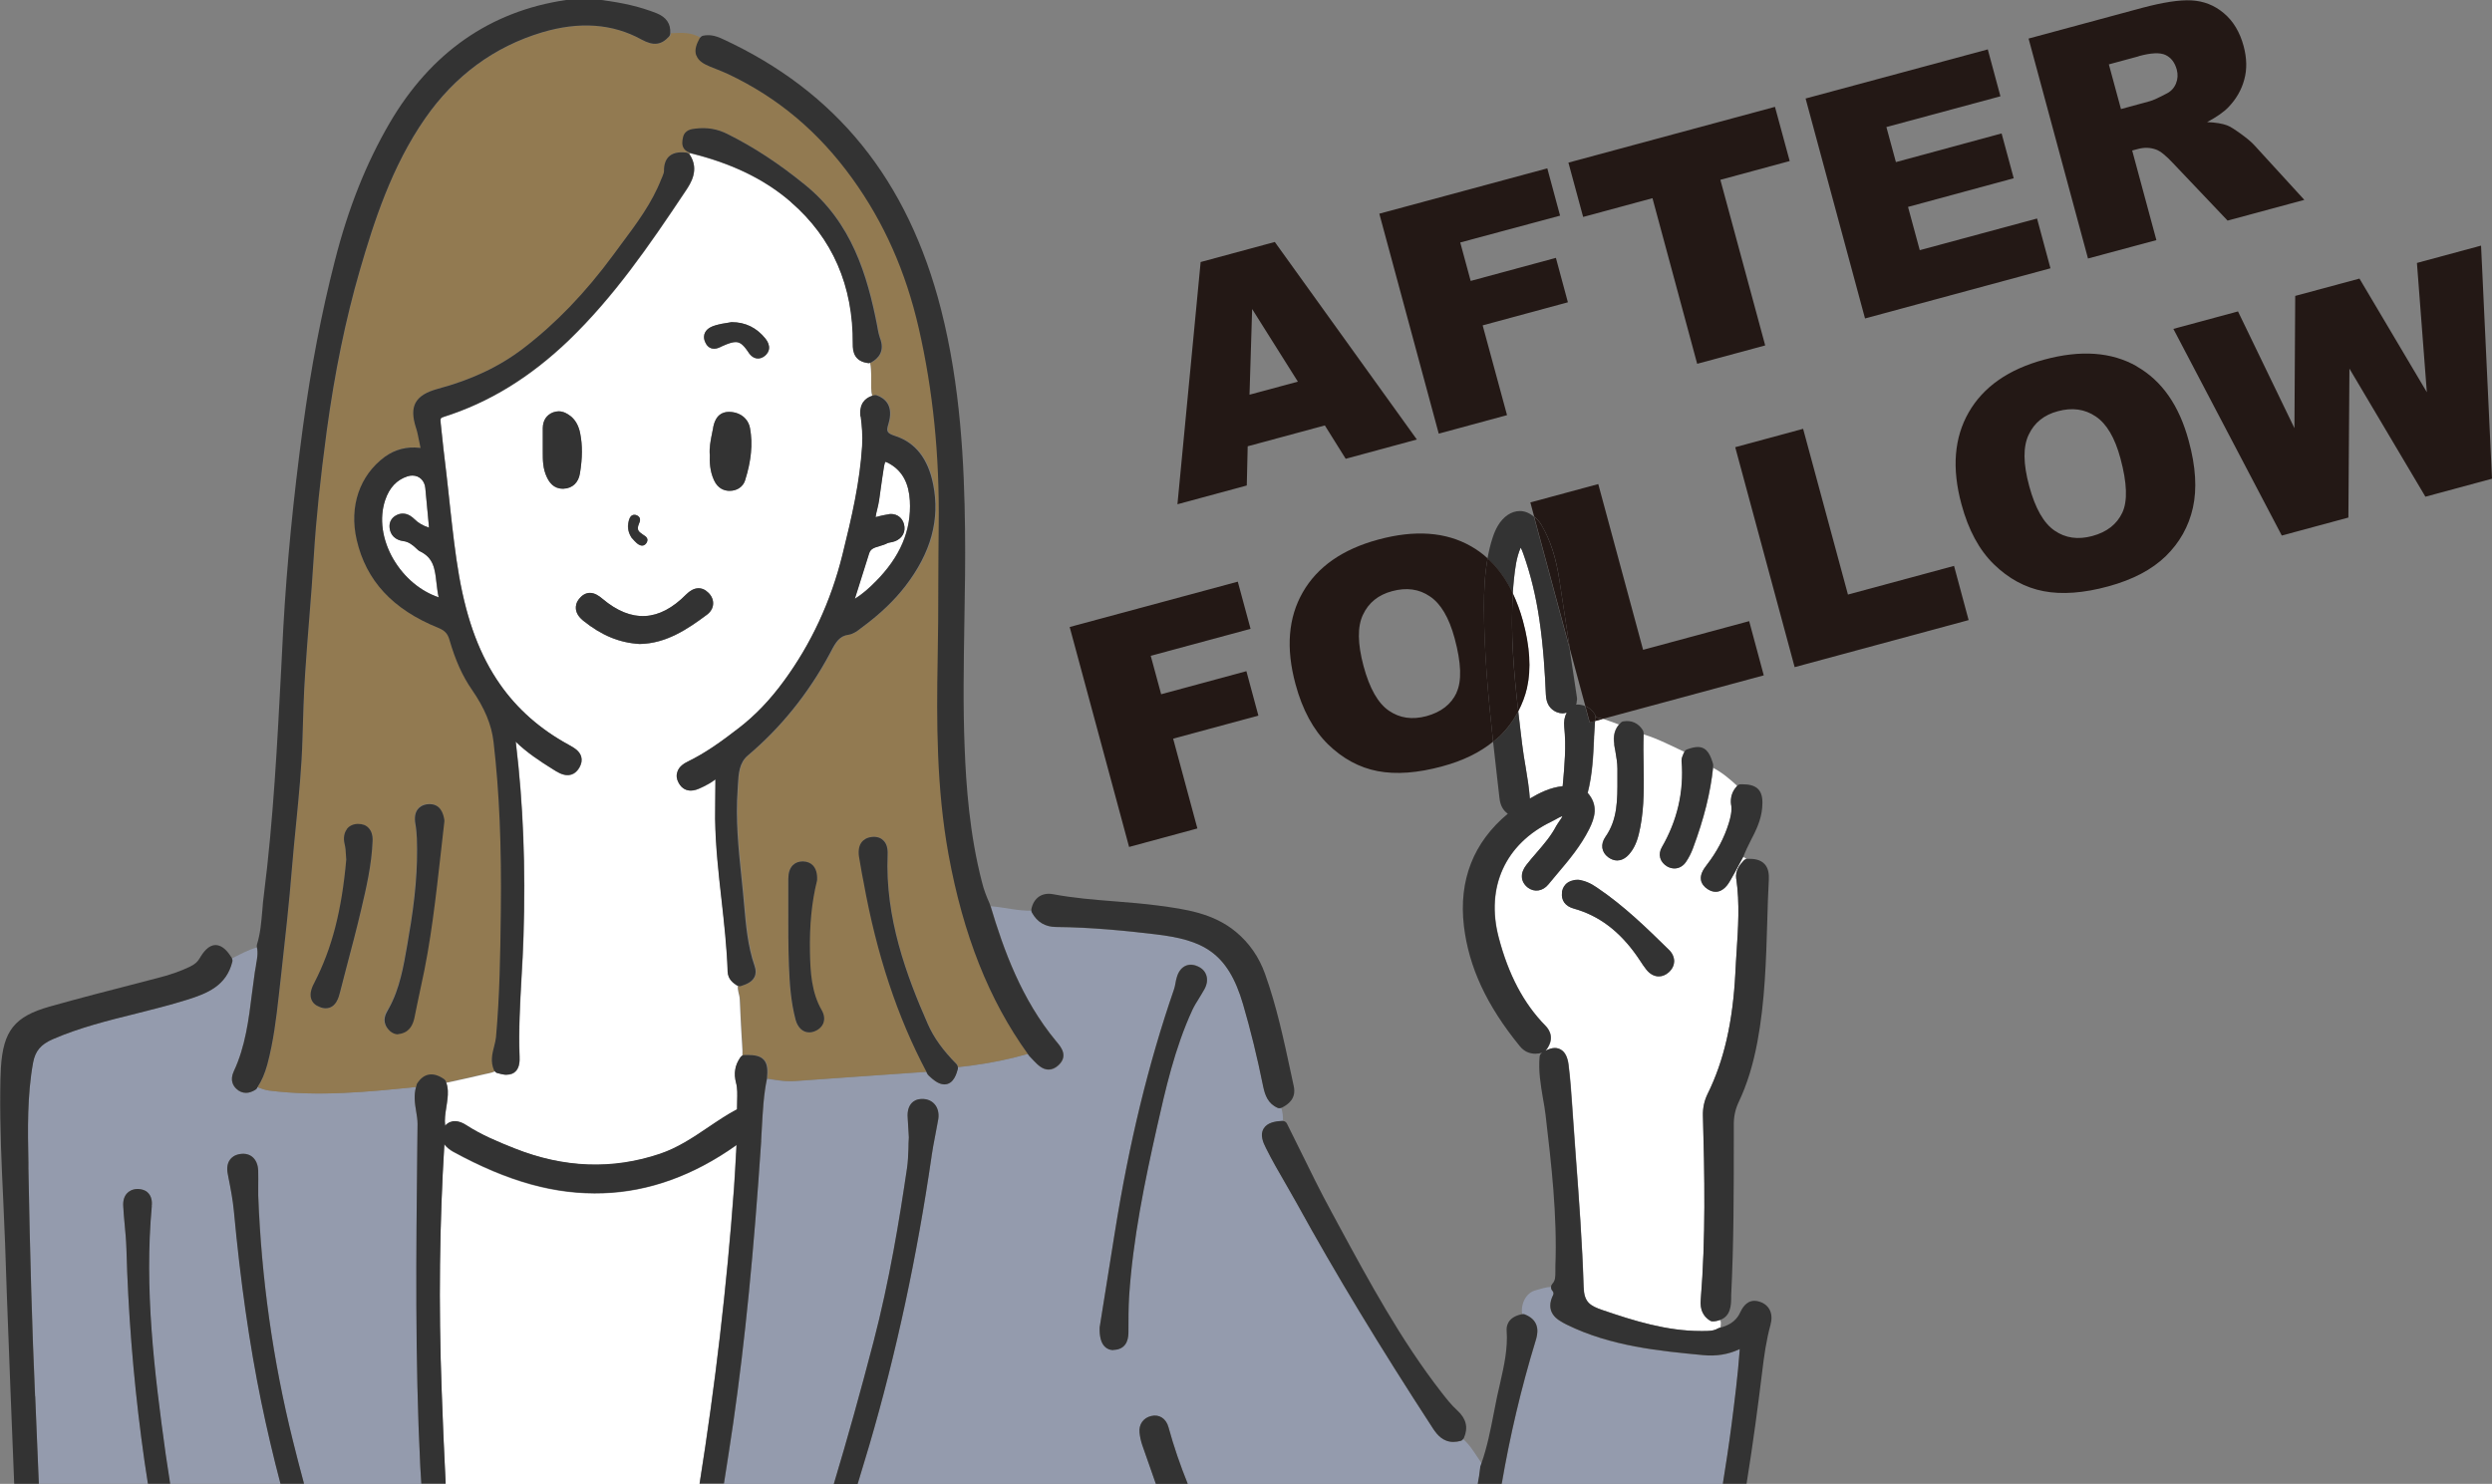
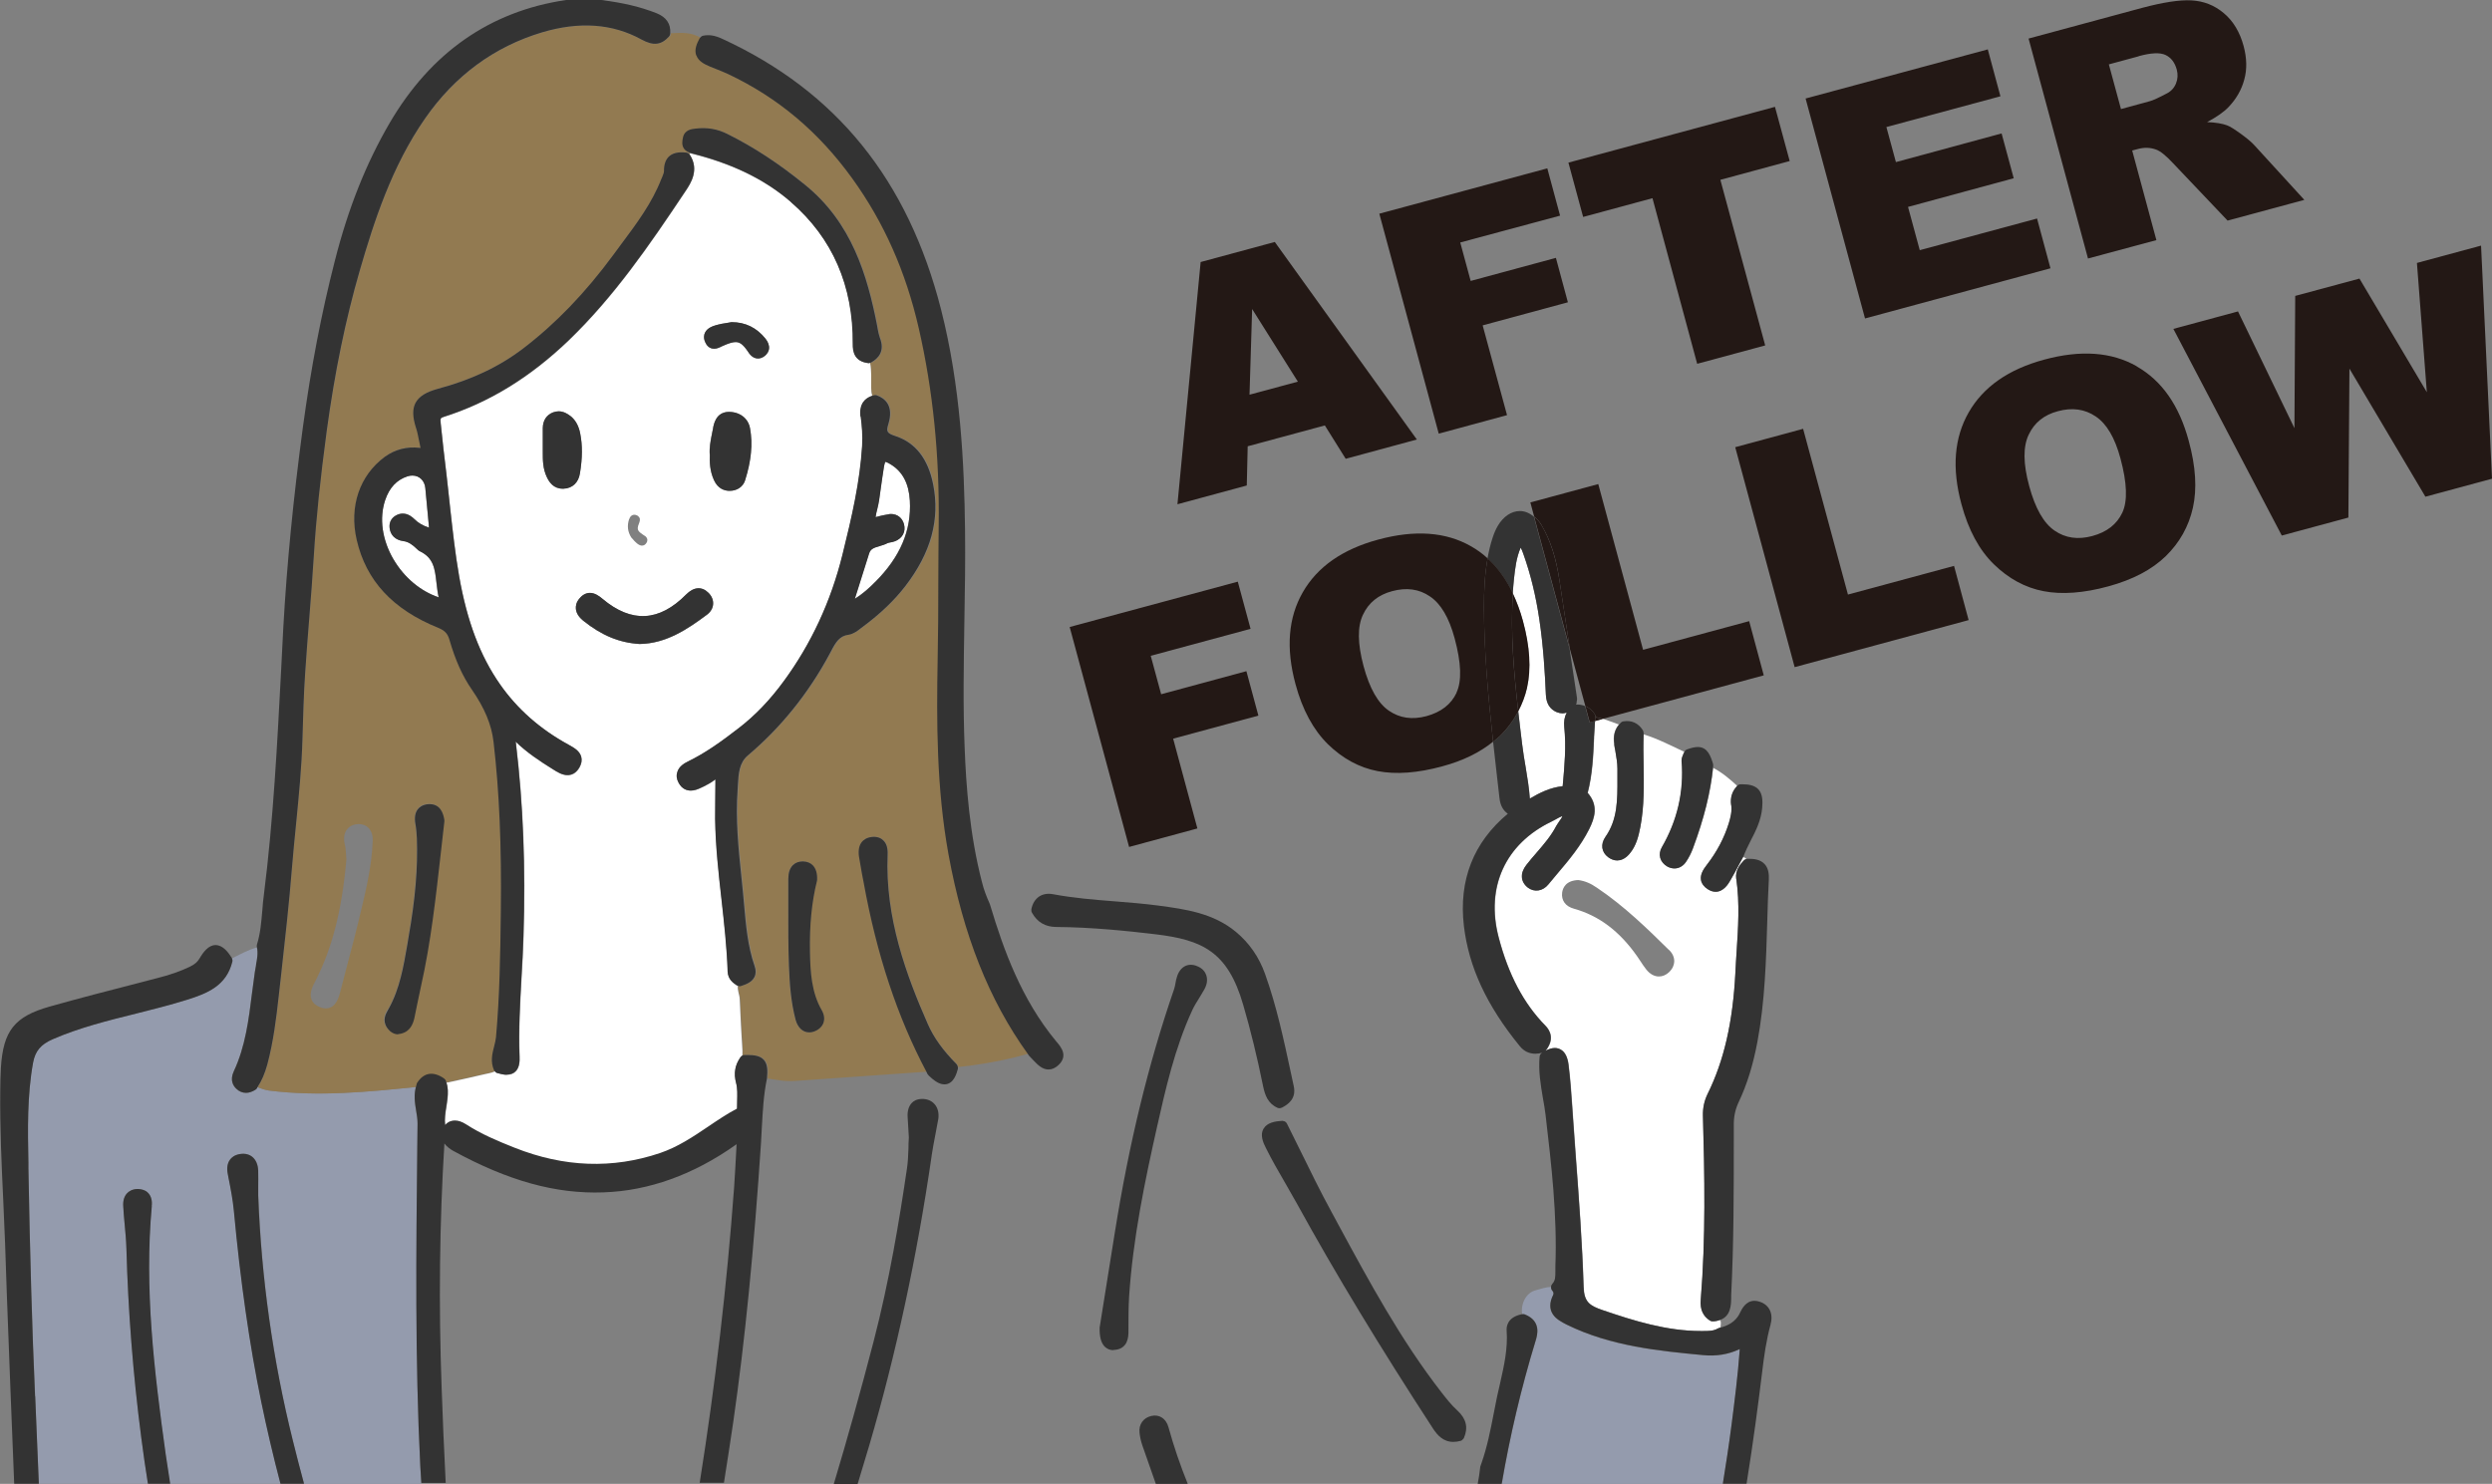
<svg xmlns="http://www.w3.org/2000/svg" id="_レイヤー_2" data-name="レイヤー_2" viewBox="0 0 191.22 113.88">
  <rect x="0" y="0" width="191.22" height="113.88" fill="#808080" stroke="none" />
  <g id="_レイヤー_1-2" data-name="レイヤー_1">
    <g>
      <path d="M121.02,53.52c.02.14,0,.26-.02.36v.09s-.03.07-.05.11c.25-.01.48.03.7.12l-1.19-4.4.56,3.72Z" style="fill: none;" />
      <path d="M109.72,45.76c-.84-.56-1.81-.69-2.9-.4-1.05.28-1.79.88-2.23,1.8-.44.92-.42,2.23.04,3.95.46,1.7,1.11,2.84,1.94,3.42.83.57,1.8.71,2.89.42,1.12-.3,1.89-.9,2.31-1.8.42-.89.37-2.29-.14-4.17-.43-1.59-1.06-2.66-1.9-3.22Z" style="fill: none;" />
      <path d="M164.94,7.77c.24-.06.68-.27,1.32-.6.33-.16.56-.41.7-.76.14-.34.16-.7.06-1.07-.15-.55-.43-.92-.86-1.12-.42-.2-1.11-.17-2.06.09l-2.29.62.93,3.43,2.2-.6Z" style="fill: none;" />
      <path d="M160.81,31.95c-.84-.56-1.81-.69-2.91-.4-1.05.28-1.79.88-2.23,1.8-.44.92-.42,2.24.04,3.95.46,1.7,1.11,2.84,1.94,3.41.83.57,1.8.71,2.89.42,1.12-.3,1.89-.9,2.31-1.79.42-.89.37-2.29-.14-4.17-.43-1.59-1.06-2.66-1.9-3.22Z" style="fill: none;" />
      <polygon points="96.09 23.73 95.88 30.3 99.59 29.29 96.09 23.73" style="fill: none;" />
      <path d="M66.82,29.75c0,.22.02.43.09.62-.08-.19-.09-.4-.09-.62Z" style="fill: none;" />
-       <path d="M81.11,80c.31.37.88,1.05.14,1.76-.24.23-.5.35-.77.35-.48,0-.83-.37-1.12-.66l-.38-.4s-.07-.1-.11-.16c-.38.1-.75.2-1.13.3-1.39.34-2.82.57-4.25.72,0,.05.01.09,0,.14-.09.32-.31,1.18-1.03,1.18-.36,0-.73-.21-1.24-.71-.03-.03-.06-.06-.08-.1-.02-.05-.05-.1-.07-.15-3.38.23-6.75.46-10.13.71-.21.01-.42.01-.62,0h-.03c-.48-.03-.96-.12-1.43-.18-.26,1.24-.32,2.5-.39,3.72-.02.36-.04.71-.06,1.07-.56,8.48-1.24,15.34-2.14,21.61-.22,1.56-.47,3.12-.72,4.7h8.43c1.04-3.46,2.05-7.08,3.05-10.92,1.22-4.68,1.98-9.37,2.57-13.33.07-.48.09-.98.11-1.51,0-.27.01-.54.03-.84l-.09-1.51c-.03-.49.07-.87.31-1.13.13-.14.38-.31.79-.31h.1c.37.03.68.18.89.44.23.29.32.68.26,1.1-.08.47-.17.93-.26,1.39-.09.47-.19.95-.25,1.42-1.12,7.71-2.72,15.18-4.78,22.2-.29.99-.59,1.99-.9,2.99h22.89l-.07-.2c-.32-.93-.65-1.85-.97-2.77-.11-.33-.18-.65-.21-.96-.07-.63.28-1.14.9-1.28.61-.15,1.15.2,1.32.86.4,1.49.9,2.93,1.48,4.35h22.25c.08-.42.15-.84.19-1.26,0-.04.01-.07.02-.1.03-.08.05-.15.08-.23-.45-.63-.82-1.33-1.41-1.85-.05.06-.11.12-.19.14-.19.05-.38.08-.56.08-.79,0-1.24-.54-1.55-1.01-4.07-6.25-7.5-11.91-10.47-17.31-.28-.51-.57-1.01-.86-1.51-.51-.88-1.04-1.79-1.5-2.72-.23-.45-.45-1.02-.19-1.48.27-.47.9-.57,1.42-.6.03,0,.04.01.06.01.02-.35-.02-.68-.12-1.02-.04.01-.08.03-.12.03-.05,0-.11,0-.16-.03-.74-.33-.97-.97-1.1-1.62-.47-2.31-.98-4.38-1.54-6.3-1.18-4.06-3.12-4.98-6.74-5.4-2.09-.25-4.85-.53-7.62-.56-.82,0-1.43-.37-1.83-1.09-.03-.05-.05-.11-.05-.17-1.06.03-2.08-.26-3.13-.34,1,3.38,2.37,7.18,5.03,10.37l.06.07ZM85.54,94.6c1.1-6.9,2.58-13.01,4.54-18.67.06-.16.09-.33.12-.5.03-.15.06-.3.1-.44.23-.82.87-1.17,1.59-.85.42.19.6.47.67.68.11.32.07.69-.13,1.06-.13.24-.28.48-.42.71-.19.3-.37.59-.51.89-1.36,2.95-2.08,6.17-2.72,9-.93,4.15-1.85,8.57-2.14,13.02-.05.84-.05,1.71-.05,2.56v.1c0,.37,0,1.33-1.06,1.42-.01,0-.09,0-.1,0-.25,0-.49-.1-.67-.28-.28-.29-.4-.78-.38-1.46l1.16-7.26Z" style="fill: #949bad;" />
      <path d="M117.02,100.88c1.29.5.94,1.62.83,1.99-1.12,3.66-1.99,7.35-2.61,11.01h16.96c.24-1.48.47-2.99.67-4.54.24-1.82.48-3.75.62-5.68,0-.04,0-.08,0-.12-.02,0-.03.01-.05.03-.82.39-1.76.54-2.74.44-3.33-.31-7.09-.66-10.48-2.34-.4-.2-.82-.42-1.06-.79-.28-.41-.27-.91.02-1.49.04-.09.03-.21-.06-.32-.08-.08-.11-.19-.1-.3-.41,0-.8.16-1.17.25-.75.18-1.17,1.04-1.05,1.83,0,0,.01,0,.02,0,.06-.01.14-.01.2.02Z" style="fill: #949bad;" />
      <path d="M17.83,73.79c-.46,1.84-1.9,2.43-3.45,2.92-1.3.41-2.64.75-3.94,1.07-2.13.53-4.34,1.08-6.4,1.97-.91.4-1.34.9-1.5,1.79-.46,2.54-.41,5.15-.36,7.68v.46c.13,6.71.29,12.27.52,17.48.1,2.24.19,4.47.28,6.71h8.37c-.18-1.18-.35-2.36-.51-3.54-.62-4.83-1.01-9.71-1.14-14.51-.02-.64-.08-1.29-.14-1.92-.03-.42-.08-.85-.1-1.28-.03-.44.07-.8.29-1.04.14-.15.39-.33.83-.33.47.02.71.2.83.35.2.24.28.57.23.97-.58,6.29.17,12.61,1.07,19.07.1.74.23,1.49.34,2.23h8.48c-.56-2.13-1.05-4.23-1.48-6.31-.9-4.4-1.58-9.19-2.1-14.67-.08-.8-.23-1.62-.39-2.41l-.07-.37c-.09-.46-.03-.83.16-1.1.12-.17.34-.37.76-.44.83-.14,1.38.39,1.41,1.27.01.44.01.88.01,1.33v.56c.22,6.35,1.12,12.7,2.65,18.87.28,1.11.56,2.2.85,3.28h9c-.02-.43-.06-.86-.08-1.3-.4-8.19-.31-16.5-.23-24.55l.02-1.74c0-.32-.05-.65-.11-1-.1-.6-.19-1.22,0-1.87-3.75.38-7.5.75-11.27.28-.31-.04-.61-.15-.91-.26-.02.03-.03.06-.05.1-.03.04-.07.08-.12.11-.24.15-.48.23-.71.23-.27,0-.52-.1-.73-.3-.23-.2-.54-.64-.21-1.35.89-1.89,1.15-3.98,1.4-6,.07-.55.14-1.09.22-1.64.03-.16.06-.33.09-.5.09-.48.18-.93.07-1.38-.68.19-1.28.53-1.91.84.03.08.05.17.03.25Z" style="fill: #949bad;" />
      <path d="M51.34,2.82c-.59.64-1.18.74-2.11.22-2.22-1.22-4.77-1.4-7.62-.55-3.67,1.1-6.7,3.33-8.99,6.62-2.56,3.68-3.93,7.95-5.01,11.68-1.08,3.73-1.9,7.75-2.53,12.3-.5,3.64-.82,6.69-.99,9.59-.1,1.6-.23,3.19-.35,4.79-.11,1.38-.22,2.76-.31,4.14-.12,1.73-.16,3.46-.21,5.09-.06,2.19-.28,4.4-.49,6.54-.12,1.1-.22,2.2-.31,3.3-.22,2.75-.53,5.52-.83,8.21l-.19,1.69c-.19,1.71-.41,3.52-.88,5.27-.19.7-.43,1.25-.75,1.73.3.11.6.22.91.26,3.77.47,7.52.11,11.27-.28.02-.06.02-.11.05-.18,0-.03.02-.05.03-.07.5-.78,1.22-.92,2.07-.33.06.04.1.1.14.18,0,.02,0,.03.01.06,1-.22,2-.44,2.99-.67.09-.02.19-.04.28-.06.16-.03.31-.08.46-.15-.02-.03-.04-.05-.05-.07-.3-.67-.13-1.3.01-1.85.06-.24.12-.48.14-.7.28-3.15.34-6.23.37-9.64.06-5.02-.11-9.16-.56-13.02-.15-1.31-.68-2.58-1.66-4-.72-1.04-1.25-2.23-1.73-3.85-.14-.47-.36-.69-.86-.9-3.48-1.41-5.53-3.61-6.25-6.75-.59-2.56.23-4.94,2.17-6.38.77-.57,1.68-.8,2.65-.68.02,0,.05,0,.07.01,0-.02,0-.03,0-.05-.04-.18-.08-.36-.11-.53-.07-.35-.13-.68-.24-1-.27-.82-.27-1.42-.02-1.89.27-.49.79-.82,1.71-1.07,2.57-.69,4.71-1.7,6.55-3.1,2.52-1.92,4.78-4.26,6.92-7.19.21-.28.41-.56.62-.84,1.15-1.54,2.34-3.13,3.05-4.96l.08-.18c.06-.16.14-.32.13-.43-.01-.48.1-.85.35-1.1.29-.3.74-.4,1.35-.33.09.01.18.06.24.13.02-.03.05-.07.06-.1-.19-.06-.35-.16-.45-.32-.18-.27-.13-.59-.07-.86.13-.58.66-.64.95-.67.91-.11,1.69.03,2.47.42,2.01,1,3.96,2.28,5.96,3.91,3.56,2.89,4.76,6.91,5.52,10.82l.04.24c.05.24.08.45.16.65.41,1.06-.13,1.61-.66,1.9-.03.02-.07.02-.11.03.1.63.08,1.26.08,1.9,0,.22.02.43.09.62.05-.02.1-.03.16-.04.07-.02.15-.01.21,0,.64.22,1.31.79.9,2.19-.19.61-.12.73.57.95,1.51.5,2.47,1.73,2.86,3.68.54,2.71-.16,5.27-2.14,7.83-.85,1.1-1.91,2.11-3.24,3.1l-.16.12c-.26.21-.57.44-.93.5-.71.1-.99.56-1.38,1.3l-.09.17c-1.63,3.04-3.75,5.66-6.28,7.8-.67.57-.72,1.38-.76,2.24l-.02.38c-.17,2.24.06,4.51.29,6.72l.11,1.08c.03.33.06.65.09.98.14,1.58.28,3.23.81,4.76.11.32.1.6-.01.84-.2.41-.66.57-1.02.69-.04.01-.09.02-.12.02-.05,0-.1-.02-.15-.05-.06.35.13.69.14,1.03.05,1.33.13,2.65.21,3.97,0,.13-.02.26-.01.39.05-.03.11-.04.17-.05.11,0,.21,0,.31,0,.42,0,.9.04,1.19.37.29.32.31.8.24,1.43h0c.47.07.95.16,1.43.19h.03c.2.01.41.01.62,0,3.37-.24,6.75-.47,10.13-.71-2.24-4.23-3.83-9-4.83-14.59l-.12-.62c-.08-.44-.16-.88-.23-1.33-.06-.47,0-.84.22-1.1.12-.16.36-.35.8-.39.46-.04.73.14.87.29.23.23.32.58.31,1.06-.21,4.84,1.45,9.31,3.09,13.03.45,1.03,1.15,2,2.2,3.06.07.07.09.14.1.23,1.43-.15,2.86-.38,4.25-.72.38-.09.75-.2,1.13-.3-2.96-4.12-4.94-9.11-6.07-15.3-.93-5.08-.92-10.19-.83-14.99.03-1.98.04-3.95.05-5.94.01-1.42.01-2.84.03-4.26.06-5.46-.44-10.42-1.53-15.18-1-4.36-2.67-8.12-5.1-11.49-2.6-3.59-5.71-6.22-9.54-8.02-.29-.14-.58-.26-.88-.37-.17-.07-.34-.14-.5-.2-.45-.19-.88-.42-1.04-.85-.15-.43.04-.88.27-1.31,0-.02.02-.03.04-.04-.71-.46-1.51-.42-2.32-.37,0,.02,0,.03,0,.05,0,.09-.04.16-.1.23ZM29.77,77.46l.05-.09c.84-1.51,1.13-3.24,1.42-4.91l.09-.55c.52-2.93.71-5.34.64-7.58-.02-.41-.05-.77-.11-1.1-.09-.48-.02-.86.17-1.13.12-.16.35-.36.77-.4,1.02-.1,1.19.79,1.27,1.16,0,.04.02.11.01.15-.09.74-.17,1.48-.25,2.22-.4,3.63-.78,7.06-1.56,10.51-.09.43-.18.85-.27,1.28-.07.36-.14.72-.22,1.08-.1.44-.31,1.04-1.03,1.21-.07.02-.15.03-.23.03-.23,0-.57-.09-.86-.51-.39-.57-.1-1.06.09-1.39ZM27.45,63.24h.01c.37,0,.62.1.82.3.23.24.34.59.32,1.01-.07,1.85-.5,3.7-.86,5.19-.35,1.51-.75,3.02-1.14,4.49-.17.64-.34,1.29-.5,1.93-.1.36-.32,1.23-1.1,1.23-.15,0-.31-.03-.46-.1-.32-.13-.54-.33-.64-.59-.18-.48.1-1.03.25-1.31,1.34-2.59,2.08-5.49,2.43-9.41l-.02-.28c-.02-.32-.03-.63-.11-.93-.1-.43-.04-.83.17-1.11.13-.17.38-.39.84-.41ZM63.18,78.49c-.1.28-.32.51-.64.64-.15.07-.31.1-.46.1-.49,0-.88-.36-1.04-.97-.37-1.4-.47-2.82-.51-4.16-.06-1.48-.05-3-.05-4.45,0-.73,0-1.45,0-2.18,0-.48.11-.83.35-1.07.19-.2.46-.29.77-.29.34.01.6.12.77.31.23.24.34.61.32,1.1,0,.02,0,.05-.01.08-.4,1.59-.58,3.43-.54,5.45.03,1.59.12,3.12.91,4.49.23.41.2.74.13.95Z" style="fill: #927a51;" />
      <path d="M122.33,56.61c-.06,1.39-.12,2.84-.49,4.24.84.97.55,1.91.11,2.79-.64,1.28-1.54,2.36-2.42,3.39-.24.28-.47.56-.71.85-.42.52-1.07.62-1.57.24-.56-.44-.61-1.1-.12-1.73.26-.34.53-.66.81-.97.57-.66,1.1-1.29,1.49-2.03.06-.12.14-.24.24-.37.08-.12.23-.32.23-.39-.15.05-.39.18-.58.29-.09.05-.18.1-.27.14-3.53,1.71-5.05,5.03-4.04,8.88.75,2.86,1.91,5.08,3.59,6.78.32.33.75,1.01.01,1.92.26-.14.5-.21.71-.21.33,0,.9.16,1.05,1.26.14,1.09.22,2.2.29,3.28l.02.31c.08,1.17.17,2.33.25,3.49.24,3.27.49,6.66.6,10,.03,1.17.47,1.44,1.47,1.78,2.37.81,4.89,1.6,7.52,1.6h.17c.43,0,.8,0,1.13-.19.03-.02.07-.03.11-.05.03,0,.06-.02.09-.02.02-.22.06-.43-.02-.59-.16.05-.33.1-.56.11h-.01c-.08,0-.14-.02-.21-.06-.54-.35-.77-.86-.71-1.59.39-4.74.29-9.57.17-14.11-.02-.61.1-1.15.34-1.66,1.27-2.58,1.95-5.55,2.15-9.36.02-.52.06-1.03.09-1.55.12-1.85.25-3.76-.02-5.62-.09-.65.27-1.1.6-1.43.05-.05.11-.07.17-.09-.06-.08-.14-.13-.24-.18l-.31.57c-.22.42-.44.83-.68,1.24-.15.26-.51.87-1.13.87-.2,0-.41-.07-.62-.21-.28-.19-.46-.42-.5-.69-.07-.43.17-.81.45-1.17.76-.98,1.33-2.05,1.68-3.18.13-.42.26-.92.19-1.41-.08-.57.08-1.06.46-1.46-.57-.53-1.16-1.03-1.85-1.39-.2,1.89-.68,3.86-1.54,6.17-.14.38-.32.73-.53,1.04-.23.33-.54.51-.89.51-.18,0-.37-.05-.55-.15-.27-.15-.47-.38-.54-.66-.07-.27-.03-.55.12-.81,1.19-2.04,1.71-4.26,1.52-6.63-.01-.22.07-.39.14-.54.02-.04.05-.08.06-.12,0-.01.02-.02.02-.03-1.03-.47-2.05-1.02-3.15-1.35-.02.76-.01,1.54,0,2.29.02,1.57.06,3.2-.25,4.81-.14.71-.31,1.45-.84,2.07-.35.41-.71.5-.94.5s-.47-.09-.69-.25c-.52-.39-.6-1-.21-1.56.94-1.34.93-2.85.92-4.45,0-.26,0-.52,0-.78,0-.44-.08-.89-.16-1.37-.03-.17-.06-.34-.09-.52-.1-.62.03-1.11.36-1.5-.41-.14-.82-.31-1.23-.44l-.59.16c-.03.42-.05.85-.08,1.28ZM128.06,72.89c.28.27.42.58.41.91-.01.21-.09.53-.42.83-.23.21-.49.31-.76.31-.35,0-.69-.19-.96-.53-.17-.21-.32-.44-.47-.67-.08-.12-.17-.25-.25-.37-1.35-1.92-2.93-3.1-4.83-3.63-.66-.18-.99-.64-.91-1.25.05-.34.28-.92,1.24-.95.51.07.94.25,1.43.59,2.09,1.4,3.92,3.19,5.53,4.78Z" style="fill: #fff;" />
      <path d="M117.18,52.76c-.15.65-.38,1.26-.68,1.82.06.49.11.98.17,1.46l.13,1.07c.07.59.17,1.18.27,1.77.13.78.27,1.58.32,2.4.76-.45,1.57-.85,2.52-.95,0,0,.02,0,0,0,.14-1.54.28-3.06.12-4.54-.05-.42.02-.78.19-1.11-.1.03-.2.06-.31.06-.14,0-.3-.03-.45-.09-.53-.21-.82-.67-.84-1.35-.07-1.59-.18-3.67-.5-5.76-.27-1.83-.68-3.48-1.23-5.04-.06-.17-.12-.33-.2-.48-.34.77-.43,1.61-.52,2.42-.04.37-.06.73-.09,1.1.3.64.56,1.33.77,2.1.53,1.97.64,3.68.32,5.12Z" style="fill: #fff;" />
-       <path d="M56.48,88.48l.03-.59s-.03.02-.05.04c-3.26,2.31-6.67,3.54-10.17,3.66-3.67.13-7.3-.87-11.53-3.19-.21-.12-.47-.3-.67-.56-.37,6.01-.45,12.32-.21,18.8.08,2.26.18,4.71.31,7.25h19.48c1.2-7.56,2.09-15.14,2.64-22.67.06-.89.12-1.78.16-2.73Z" style="fill: #fff;" />
      <path d="M34.35,84.33c-.02.22-.06.43-.09.65-.08.5-.15.96-.09,1.43.25-.29.56-.35.75-.35.27,0,.56.1.87.3,1.13.74,2.4,1.27,3.71,1.79,3.8,1.51,7.53,1.65,11.17.41,1.35-.45,2.49-1.22,3.69-2.03.71-.47,1.43-.96,2.21-1.38v-.05c0-.2,0-.41.01-.61.01-.48.03-.94-.08-1.35-.2-.75-.09-1.38.33-1.98.03-.05.08-.09.13-.12,0-.13.02-.27.01-.39-.08-1.32-.16-2.65-.21-3.97-.01-.34-.2-.69-.14-1.03-.02,0-.05,0-.07-.02-.29-.19-.68-.46-.7-1.07-.06-1.84-.27-3.71-.47-5.51-.23-2.02-.46-4.11-.49-6.2,0-.9,0-1.8.02-2.71v-.09c0-.1,0-.18,0-.23-.03.02-.08.06-.14.1-.24.18-.5.31-.75.44l-.17.08c-.32.16-.58.24-.83.24-.28,0-.67-.1-.93-.59-.16-.29-.19-.57-.1-.84.13-.42.54-.66.83-.81,1.33-.65,2.52-1.5,3.89-2.56,1.26-.97,2.39-2.15,3.45-3.6,2.1-2.86,3.61-6.13,4.5-9.7.73-2.94,1.34-5.6,1.51-8.36.05-.78-.02-1.54-.11-2.25-.12-1.01.38-1.43.88-1.59-.08-.19-.09-.4-.09-.62,0-.63.03-1.27-.08-1.9-.02,0-.05.02-.07.02-.02,0-.03,0-.04,0-1.09-.12-1.21-.9-1.2-1.47.03-4.46-1.56-8.12-4.74-10.88-2-1.73-4.5-2.95-7.63-3.73-.04,0-.08-.03-.12-.04-.01.03-.04.07-.06.1.01.01.03.02.04.04.74,1.15.05,2.19-.32,2.75-2.87,4.31-5.53,8.15-8.98,11.48-2.97,2.85-6.11,4.77-9.61,5.88-.23.08-.25.11-.21.5.13,1.3.28,2.6.44,3.9l.13,1.17c.05.5.11.99.16,1.48.19,1.7.38,3.45.68,5.16.61,3.48,1.61,6.12,3.14,8.31,1.32,1.9,3.09,3.46,5.25,4.63.39.22.85.46.98.92.07.26.03.53-.13.82-.28.5-.65.6-.92.6-.41,0-.79-.24-1.09-.43-1.06-.66-2.02-1.3-2.89-2.14l.02.12c.56,4.66.75,9.51.58,14.84-.03,1.04-.09,2.08-.15,3.11-.11,2-.23,4.06-.15,6.1.01.33,0,.81-.29,1.12-.17.18-.41.27-.7.27-.2,0-.43-.05-.72-.13-.08-.03-.14-.08-.19-.14-.14.07-.3.12-.46.15-.1.02-.19.04-.28.06-.99.24-1.99.45-2.99.67.16.43.14.86.1,1.25ZM57.17,36.86c-.16.5-.61.81-1.19.81h-.04c-.36-.01-.86-.16-1.16-.82-.31-.69-.34-1.39-.32-1.93-.05-.52.05-1.08.16-1.6.03-.14.05-.27.08-.4.06-.36.23-1.3,1.21-1.31.86,0,1.5.51,1.63,1.27.21,1.19.09,2.49-.38,3.98ZM54.09,25.55c.18-.39.64-.53.86-.59.28-.09.56-.13.84-.17.11-.02.23-.04.34-.06h0c1.08,0,1.93.43,2.61,1.27.21.26.3.52.27.78-.02.15-.1.37-.35.56-.16.12-.33.18-.5.18-.41,0-.66-.36-.76-.52-.42-.61-.67-.74-.95-.74-.22,0-.51.08-.91.26-.05.02-.09.04-.14.06-.18.09-.38.19-.6.19-.17,0-.49-.06-.68-.49-.16-.32-.1-.57-.03-.73ZM48.28,39.85c.05-.16.13-.26.24-.31.07-.03.18-.06.32,0,.09.03.16.09.21.16.11.17.02.36-.01.45-.14.33-.12.47-.05.58.06.09.17.19.34.3.02.01.04.03.06.04.08.05.18.1.23.2.05.07.1.22-.02.4-.09.15-.21.19-.29.2-.2.03-.38-.12-.47-.2-.11-.09-.2-.19-.29-.3-.04-.04-.08-.08-.11-.12h0c-.28-.44-.33-.9-.17-1.4ZM43.26,37.5h-.07c-.72,0-1.04-.5-1.22-.87-.33-.68-.32-1.35-.32-1.99v-.84c0-.32,0-.64,0-.96.01-.59.3-1.01.79-1.2.14-.05.28-.08.43-.08.42,0,.73.23.94.39.36.3.6.73.71,1.3.18.9.17,1.88-.02,3.07-.11.7-.58,1.14-1.24,1.17ZM44.19,46.74c-.02-.2.01-.5.28-.81.24-.28.51-.42.8-.42.38,0,.7.23.97.46,2.23,1.86,4.35,1.75,6.41-.34.59-.6,1.21-.63,1.71-.13.25.25.38.56.36.87-.02.32-.19.6-.47.81-1.49,1.12-3.13,2.22-5.15,2.25h-.02c-1.54-.09-2.91-.65-4.33-1.79-.34-.27-.53-.58-.56-.9Z" style="fill: #fff;" />
      <path d="M32.19,42.29c-.06-.03-.14-.1-.19-.15-.32-.3-.64-.57-1.06-.62-.61-.08-.99-.45-1.05-1.01-.05-.43.14-.78.51-.97.17-.09.34-.13.5-.13.41,0,.72.25.91.44.28.28.62.48,1.1.64l-.03-.38c-.09-.9-.16-1.78-.25-2.66-.05-.56-.46-.96-.99-.96-.13,0-.25.02-.38.06-.82.27-1.38.87-1.71,1.82-.47,1.4-.24,3.05.64,4.56.82,1.39,2.08,2.44,3.46,2.9-.09-.37-.12-.75-.17-1.12-.12-1.07-.21-1.92-1.3-2.43Z" style="fill: #fff;" />
      <path d="M67.15,44.66c1.93-1.93,2.79-3.97,2.66-6.25-.08-1.32-.56-2.23-1.49-2.79-.26-.16-.37-.18-.4-.18,0,.01-.05.1-.1.39-.09.54-.16,1.09-.24,1.63l-.13.93c-.03.21-.09.42-.13.63-.06.23-.11.45-.14.66.34-.09.67-.17,1-.22.06-.01.12-.02.18-.02.49,0,.87.3,1,.78.15.58-.11,1.08-.69,1.31-.13.05-.25.07-.35.09-.09.02-.17.03-.21.05-.2.11-.4.17-.61.23-.46.13-.71.22-.82.56-.36,1.14-.72,2.27-1.1,3.49.64-.4,1.15-.86,1.56-1.29Z" style="fill: #fff;" />
      <path d="M2.69,107.17c-.23-5.21-.39-10.76-.51-17.48v-.46c-.05-2.53-.1-5.15.36-7.68.17-.89.59-1.39,1.5-1.79,2.05-.89,4.26-1.44,6.4-1.97,1.3-.33,2.64-.66,3.94-1.07,1.56-.49,3-1.08,3.45-2.92.02-.09,0-.18-.03-.25-.01-.01-.01-.03-.02-.05-.29-.45-.69-.97-1.24-.97s-.95.55-1.23,1.03c-.16.27-.38.46-.76.64-.73.35-1.54.63-2.54.88l-1.46.38c-2.22.57-4.51,1.16-6.74,1.79-2.69.76-3.56,1.85-3.74,4.68-.03.6-.05,1.21-.05,1.81-.03,2.8.1,5.64.23,8.38.05,1.09.1,2.19.14,3.28l.13,3.81c.09,2.46.18,4.93.28,7.39.1,2.43.2,4.85.29,7.27h1.89c-.09-2.24-.18-4.47-.28-6.71Z" style="fill: #333;" />
-       <path d="M58.4,87.57c.02-.36.04-.71.06-1.07.07-1.22.13-2.48.39-3.72h0c.06-.63.05-1.11-.24-1.44-.29-.32-.77-.37-1.19-.37-.1,0-.2,0-.31,0-.06,0-.12.02-.17.05-.05.03-.09.07-.13.12-.42.6-.53,1.23-.33,1.98.11.41.09.87.08,1.35-.01.2-.01.41-.01.61v.05c-.78.41-1.5.9-2.21,1.38-1.2.81-2.34,1.57-3.69,2.03-3.64,1.23-7.37,1.1-11.17-.41-1.31-.52-2.57-1.05-3.71-1.79-.31-.2-.6-.3-.87-.3-.2,0-.5.06-.75.35-.06-.47.01-.93.09-1.43.03-.22.07-.43.09-.65.04-.39.06-.82-.1-1.25,0-.02,0-.04-.01-.06-.03-.07-.08-.13-.14-.18-.85-.59-1.57-.45-2.07.33-.02.02-.03.05-.03.07-.02.06-.03.12-.05.18-.19.65-.1,1.27,0,1.87.06.35.11.67.11,1l-.02,1.74c-.09,8.04-.18,16.36.23,24.55.02.43.05.86.08,1.3h1.87c-.13-2.53-.23-4.99-.31-7.25-.24-6.48-.16-12.79.21-18.8.2.26.46.44.67.56,4.23,2.31,7.87,3.32,11.53,3.19,3.49-.12,6.91-1.35,10.17-3.66.02-.01.03-.02.05-.04l-.03.59c-.05.95-.1,1.84-.16,2.73-.55,7.53-1.44,15.11-2.64,22.67h1.86c.25-1.57.49-3.14.72-4.7.9-6.27,1.58-13.14,2.14-21.61Z" style="fill: #333;" />
+       <path d="M58.4,87.57c.02-.36.04-.71.06-1.07.07-1.22.13-2.48.39-3.72h0c.06-.63.05-1.11-.24-1.44-.29-.32-.77-.37-1.19-.37-.1,0-.2,0-.31,0-.06,0-.12.02-.17.05-.05.03-.09.07-.13.12-.42.6-.53,1.23-.33,1.98.11.41.09.87.08,1.35-.01.2-.01.41-.01.61c-.78.41-1.5.9-2.21,1.38-1.2.81-2.34,1.57-3.69,2.03-3.64,1.23-7.37,1.1-11.17-.41-1.31-.52-2.57-1.05-3.71-1.79-.31-.2-.6-.3-.87-.3-.2,0-.5.06-.75.35-.06-.47.01-.93.09-1.43.03-.22.07-.43.09-.65.04-.39.06-.82-.1-1.25,0-.02,0-.04-.01-.06-.03-.07-.08-.13-.14-.18-.85-.59-1.57-.45-2.07.33-.02.02-.03.05-.03.07-.02.06-.03.12-.05.18-.19.65-.1,1.27,0,1.87.06.35.11.67.11,1l-.02,1.74c-.09,8.04-.18,16.36.23,24.55.02.43.05.86.08,1.3h1.87c-.13-2.53-.23-4.99-.31-7.25-.24-6.48-.16-12.79.21-18.8.2.26.46.44.67.56,4.23,2.31,7.87,3.32,11.53,3.19,3.49-.12,6.91-1.35,10.17-3.66.02-.01.03-.02.05-.04l-.03.59c-.05.95-.1,1.84-.16,2.73-.55,7.53-1.44,15.11-2.64,22.67h1.86c.25-1.57.49-3.14.72-4.7.9-6.27,1.58-13.14,2.14-21.61Z" style="fill: #333;" />
      <path d="M88.34,108.67c-.61.14-.97.65-.9,1.28.03.31.1.63.21.96.32.92.65,1.85.97,2.77l.07.2h2.45c-.57-1.41-1.07-2.86-1.48-4.35-.18-.66-.71-1.01-1.32-.86Z" style="fill: #333;" />
      <path d="M135.86,101.64c.23-.81-.09-1.49-.81-1.73-.14-.05-.28-.08-.42-.08-.68,0-.98.65-1.12.93-.32.71-.99,1-1.51,1.13-.03,0-.06.02-.09.02-.04.01-.08.03-.11.05-.32.19-.7.19-1.13.19h-.17c-2.63,0-5.15-.79-7.52-1.6-.99-.34-1.43-.61-1.47-1.78-.1-3.34-.35-6.73-.6-10-.08-1.17-.17-2.33-.25-3.49l-.02-.31c-.08-1.07-.15-2.19-.29-3.28-.14-1.1-.72-1.26-1.05-1.26-.21,0-.45.07-.71.21.73-.91.31-1.6-.01-1.92-1.67-1.7-2.84-3.92-3.59-6.78-1.01-3.85.51-7.18,4.04-8.88.09-.04.18-.09.27-.14.19-.11.43-.24.58-.29,0,.08-.15.28-.23.39-.09.13-.17.25-.24.37-.38.74-.92,1.37-1.49,2.03-.28.32-.55.64-.81.97-.49.63-.44,1.29.12,1.73.5.38,1.14.28,1.57-.24.24-.28.47-.57.71-.85.88-1.04,1.78-2.12,2.42-3.39.44-.88.73-1.83-.11-2.79.36-1.41.43-2.85.49-4.24.02-.43.05-.85.08-1.28l-.42.11-.34-1.25c-.21-.09-.44-.13-.7-.12.02-.04.04-.07.05-.11v-.09c.02-.1.05-.22.02-.36l-.56-3.72-2.74-10.14c-.33-.27-.69-.43-1.07-.43-.65,0-1.27.41-1.7,1.14-.14.24-.27.52-.39.89-.18.53-.3,1.07-.4,1.61.78.71,1.43,1.61,1.94,2.69.02-.37.05-.74.09-1.1.09-.81.18-1.65.52-2.42.08.15.14.31.2.48.56,1.56.96,3.21,1.23,5.04.31,2.09.43,4.17.5,5.76.03.68.31,1.13.84,1.35.15.06.3.09.45.09.11,0,.21-.03.31-.06-.17.33-.23.69-.19,1.11.16,1.49.02,3-.12,4.54.01,0,0,0,0,0-.95.1-1.76.5-2.52.95-.06-.82-.19-1.62-.32-2.4-.1-.59-.2-1.18-.27-1.77l-.13-1.07c-.06-.49-.11-.97-.17-1.46-.36.69-.82,1.33-1.41,1.9-.16.15-.34.29-.52.43.1.92.21,1.85.31,2.76l.18,1.57c.06.57.29.96.64,1.2-2.64,2.2-3.78,5.1-3.37,8.62.38,3.15,1.73,6.08,4.29,9.22.32.39.72.58,1.2.58.17,0,.35-.03.53-.08-.02.01-.03.02-.05.03-.09.06-.15.17-.16.28-.1,1.09.08,2.14.25,3.16.08.45.16.89.21,1.33.44,3.77.9,7.67.75,11.6,0,.11,0,.24,0,.35,0,.45,0,.74-.23.98-.06.07-.1.15-.1.24-.01.1.02.22.1.3.1.11.1.23.06.32-.29.58-.29,1.08-.02,1.49.24.36.65.58,1.06.79,3.39,1.67,7.15,2.02,10.48,2.34.98.1,1.93-.06,2.74-.44.02-.01.03-.02.05-.03,0,.03,0,.07,0,.12-.14,1.93-.39,3.87-.62,5.68-.2,1.55-.43,3.05-.67,4.54h1.82c.51-3.16.9-6.14,1.2-8.6.14-1.17.31-2.42.65-3.64Z" style="fill: #333;" />
      <path d="M19.65,74.08c-.03.17-.06.34-.09.5-.08.54-.15,1.09-.22,1.64-.25,2.02-.51,4.11-1.4,6-.33.71-.01,1.15.21,1.35.21.2.47.3.73.3.23,0,.47-.08.71-.23.05-.03.09-.07.12-.11.02-.03.03-.07.05-.1.32-.48.56-1.04.75-1.73.47-1.75.69-3.56.88-5.27l.19-1.69c.3-2.68.61-5.46.83-8.21.09-1.1.2-2.2.31-3.3.21-2.14.43-4.34.49-6.54.05-1.63.09-3.36.21-5.09.09-1.38.2-2.76.31-4.14.13-1.6.25-3.19.35-4.79.18-2.9.5-5.94.99-9.59.62-4.55,1.45-8.57,2.53-12.3,1.08-3.72,2.45-8,5.01-11.68,2.29-3.3,5.32-5.52,8.99-6.62,2.85-.85,5.41-.67,7.62.55.93.51,1.52.42,2.11-.22.06-.07.09-.14.1-.23,0-.02,0-.03,0-.05.04-.72-.31-1.22-1.06-1.52-1.22-.48-2.55-.8-4.24-1.01h-2.7c-5.82.86-10.36,4.03-13.52,9.42-1.8,3.08-3.19,6.55-4.22,10.61-1.03,4.02-1.83,8.2-2.45,12.77-.74,5.51-1.23,10.54-1.5,15.35l-.16,3.14c-.3,5.7-.6,11.61-1.33,17.37-.06.4-.09.8-.12,1.2-.08.92-.15,1.78-.41,2.62-.02.06-.02.14-.01.2h0c.11.45.02.91-.07,1.39Z" style="fill: #333;" />
      <path d="M53.44,4.26c.15.43.59.66,1.04.85.17.07.34.14.5.2.3.12.6.24.88.37,3.83,1.81,6.95,4.43,9.54,8.02,2.43,3.37,4.1,7.13,5.1,11.49,1.09,4.76,1.6,9.73,1.53,15.18-.02,1.42-.02,2.85-.03,4.26,0,1.98-.01,3.96-.05,5.94-.09,4.8-.09,9.92.83,14.99,1.13,6.19,3.11,11.19,6.07,15.3.04.05.08.11.11.16l.38.4c.29.3.64.66,1.12.66.27,0,.53-.12.77-.35.75-.71.17-1.39-.14-1.76l-.06-.07c-2.65-3.2-4.02-7-5.03-10.37-.02-.06-.04-.12-.06-.18-.25-.56-.45-1.08-.58-1.61-.97-3.72-1.23-7.5-1.34-10.37-.13-3.22-.07-6.49-.02-9.66.04-2.33.08-4.72.05-7.09-.06-5.04-.34-10.99-1.84-16.87-2.54-9.95-8.04-16.75-16.81-20.78-.56-.26-1-.32-1.45-.23-.09.02-.17.08-.22.15-.02.02-.03.03-.04.04-.23.42-.42.88-.27,1.31Z" style="fill: #333;" />
      <path d="M133.23,67.46c.27,1.87.14,3.78.02,5.62-.03.52-.07,1.03-.09,1.55-.19,3.81-.87,6.79-2.15,9.36-.24.51-.36,1.05-.34,1.66.13,4.54.22,9.37-.17,14.11-.06.73.17,1.25.71,1.59.06.04.13.06.21.06h.01c.23-.01.4-.05.56-.11.81-.29.84-1.12.85-1.66v-.24c.2-3.96.2-7.97.2-11.86v-1.25c0-.62.12-1.17.38-1.72.64-1.35,1.1-2.85,1.43-4.6.58-3.09.67-6.25.76-9.31.03-1.05.06-2.11.12-3.17.01-.35,0-.84-.34-1.19-.33-.35-.83-.39-1.18-.39h-.13s-.06.01-.09.02c-.06.02-.13.04-.17.09-.32.33-.69.79-.6,1.43Z" style="fill: #333;" />
      <path d="M81.03,71.14c2.77.02,5.53.31,7.62.56,3.62.43,5.56,1.34,6.74,5.4.56,1.92,1.07,3.98,1.54,6.3.14.65.36,1.29,1.1,1.62.05.03.1.03.16.03.04,0,.08-.01.12-.03.02,0,.04,0,.05-.01.49-.25,1.13-.7.91-1.67l-.22-1.02c-.54-2.51-1.09-5.1-1.98-7.58-.46-1.29-1.21-2.37-2.23-3.22-1.75-1.45-3.87-1.74-5.95-2.02-1.13-.15-2.28-.24-3.4-.33-1.53-.12-3.12-.25-4.67-.54-.87-.17-1.51.29-1.68,1.15,0,.03,0,.07,0,.1,0,.06.01.11.05.17.4.72,1.02,1.08,1.83,1.09Z" style="fill: #333;" />
      <path d="M96.95,86.63c-.27.46-.04,1.04.19,1.48.46.93.99,1.84,1.5,2.72.29.5.57,1,.86,1.51,2.97,5.4,6.4,11.06,10.47,17.31.31.47.76,1.01,1.55,1.01.18,0,.37-.03.56-.08.08-.02.14-.08.19-.14.02-.02.05-.05.06-.08.35-.8.18-1.48-.5-2.11-.46-.41-.86-.93-1.25-1.43-3.09-3.98-5.52-8.47-7.87-12.81l-.55-1.02c-.83-1.52-1.6-3.09-2.35-4.62-.35-.71-.71-1.43-1.06-2.14-.06-.12-.17-.19-.31-.2-.02,0-.03-.02-.06-.01-.52.03-1.15.13-1.42.6Z" style="fill: #333;" />
      <path d="M113.58,112.62c-.04.42-.11.84-.19,1.26h1.84c.63-3.66,1.49-7.35,2.61-11.01.11-.37.46-1.48-.83-1.99-.06-.03-.14-.03-.2-.02-.01,0-.02,0-.02,0-1.13.22-1.2.95-1.18,1.25.1,1.37-.19,2.67-.5,4.04-.08.35-.16.71-.24,1.06-.08.4-.16.81-.24,1.21-.25,1.29-.51,2.62-.95,3.87-.02.08-.05.15-.08.23-.01.03-.02.06-.02.1Z" style="fill: #333;" />
      <path d="M123.86,57.11c.02.17.05.35.09.52.08.48.16.93.16,1.37,0,.26,0,.52,0,.78,0,1.6.02,3.11-.92,4.45-.39.56-.31,1.17.21,1.56.22.16.45.25.69.25s.59-.09.94-.5c.53-.62.7-1.36.84-2.07.31-1.61.27-3.24.25-4.81-.02-.75-.03-1.53,0-2.29v-.11c0-.08-.02-.15-.06-.22-.34-.54-.85-.78-1.49-.68-.08.01-.14.05-.2.1-.05.05-.09.11-.13.15-.33.39-.46.87-.36,1.5Z" style="fill: #333;" />
      <path d="M129.17,57.86c-.06.14-.15.32-.14.54.19,2.37-.34,4.59-1.52,6.63-.15.26-.19.54-.12.81.08.27.27.5.54.66.18.1.36.15.55.15.35,0,.67-.18.89-.51.21-.31.39-.66.53-1.04.86-2.31,1.34-4.28,1.54-6.17.01-.05.02-.1.02-.15,0-.05,0-.1-.01-.15-.18-.58-.41-1.3-1.17-1.3-.21,0-.45.05-.82.18-.1.03-.17.11-.22.2,0,.01-.01.02-.02.03-.01.05-.03.09-.06.12Z" style="fill: #333;" />
      <path d="M132.84,61.78c.07.49-.06.99-.19,1.41-.35,1.13-.92,2.2-1.68,3.18-.27.35-.52.74-.45,1.17.05.27.22.51.5.69.21.14.42.21.62.21.62,0,.98-.61,1.13-.87.24-.4.46-.82.68-1.24l.31-.57.03-.05c.15-.4.34-.78.54-1.18.4-.77.81-1.58.89-2.54.04-.49.04-1.05-.29-1.41-.32-.34-.83-.39-1.24-.39h-.13c-.1,0-.2.05-.27.12,0,0,0,0,0,.01-.38.4-.54.89-.46,1.46Z" style="fill: #333;" />
      <path d="M71.49,88.68c.07-.48.16-.95.25-1.42.09-.47.18-.93.26-1.39.06-.43-.03-.82-.26-1.1-.21-.26-.52-.41-.89-.43h-.1c-.41,0-.66.17-.79.31-.24.26-.35.64-.31,1.13l.09,1.51c-.02.29-.03.57-.03.84-.02.53-.04,1.04-.11,1.51-.58,3.96-1.35,8.64-2.57,13.33-1,3.84-2.01,7.46-3.05,10.92h1.83c.31-1.01.61-2.01.9-2.99,2.06-7.02,3.66-14.49,4.78-22.2Z" style="fill: #333;" />
      <path d="M85.43,103.6s.09,0,.1,0c1.05-.09,1.06-1.06,1.06-1.42v-.1c0-.85,0-1.72.05-2.56.29-4.46,1.21-8.88,2.14-13.02.64-2.83,1.35-6.04,2.72-9,.14-.3.32-.59.51-.89.14-.24.29-.47.42-.71.2-.37.24-.74.13-1.06-.07-.21-.24-.5-.67-.68-.72-.32-1.36.03-1.59.85-.04.14-.08.29-.1.44-.03.17-.06.33-.12.5-1.95,5.66-3.44,11.77-4.54,18.67l-1.16,7.26c-.02.68.1,1.17.38,1.46.18.18.41.28.67.28ZM85.43,103.21h0s0,0,0,0Z" style="fill: #333;" />
      <path d="M71.23,82.51c.51.5.88.71,1.24.71.72,0,.94-.86,1.03-1.18.01-.05,0-.1,0-.14-.01-.09-.04-.16-.1-.23-1.05-1.06-1.75-2.04-2.2-3.06-1.64-3.72-3.3-8.19-3.09-13.03.02-.48-.08-.83-.31-1.06-.14-.15-.41-.33-.87-.29-.43.04-.68.24-.8.39-.21.26-.28.64-.22,1.1.07.44.15.89.23,1.33l.12.62c1.01,5.59,2.59,10.36,4.83,14.59.03.05.05.1.07.15.02.04.05.07.08.1Z" style="fill: #333;" />
      <path d="M19.81,91.73v-.56c.01-.44.01-.89,0-1.33-.03-.87-.58-1.41-1.41-1.27-.42.07-.65.28-.76.44-.2.28-.25.65-.16,1.1l.07.37c.16.79.31,1.61.39,2.41.51,5.48,1.2,10.28,2.1,14.67.43,2.08.92,4.18,1.48,6.31h1.81c-.29-1.08-.58-2.17-.85-3.28-1.54-6.17-2.43-12.52-2.67-18.87Z" style="fill: #333;" />
      <path d="M11.64,92.57c.05-.39-.03-.73-.23-.97-.12-.15-.36-.33-.83-.35-.43,0-.69.18-.83.33-.23.24-.33.6-.29,1.04.02.43.06.85.1,1.28.06.63.12,1.28.14,1.92.13,4.8.51,9.68,1.14,14.51.15,1.18.32,2.36.51,3.54h1.71c-.11-.74-.23-1.49-.34-2.23-.9-6.46-1.65-12.79-1.07-19.07Z" style="fill: #333;" />
      <path d="M38.87,82.47c.29,0,.53-.09.7-.27.29-.3.31-.78.29-1.12-.08-2.03.04-4.1.15-6.1.06-1.04.12-2.08.15-3.11.17-5.32-.02-10.17-.58-14.84l-.02-.12c.86.84,1.83,1.48,2.89,2.14.3.19.68.43,1.09.43.27,0,.64-.11.92-.6.16-.29.2-.56.13-.82-.13-.46-.59-.7-.98-.92-2.16-1.18-3.92-2.73-5.25-4.63-1.53-2.19-2.53-4.84-3.14-8.31-.3-1.7-.49-3.46-.68-5.16-.05-.49-.11-.99-.16-1.48l-.13-1.17c-.16-1.3-.31-2.6-.44-3.9-.04-.39-.02-.42.21-.5,3.49-1.1,6.63-3.03,9.61-5.88,3.45-3.33,6.11-7.17,8.98-11.48.38-.56,1.06-1.6.32-2.75-.01-.02-.03-.03-.04-.04-.06-.07-.14-.12-.24-.13-.61-.07-1.06.04-1.35.33-.24.25-.36.62-.35,1.1,0,.11-.07.27-.13.43l-.08.18c-.71,1.83-1.9,3.42-3.05,4.96-.21.28-.41.56-.62.84-2.15,2.92-4.41,5.27-6.92,7.19-1.83,1.4-3.97,2.41-6.55,3.1-.91.25-1.44.58-1.71,1.07-.25.47-.24,1.07.02,1.89.11.32.17.65.24,1,.03.18.07.36.11.53,0,.02,0,.04,0,.05-.02,0-.05,0-.07-.01-.97-.11-1.87.12-2.65.68-1.95,1.43-2.76,3.82-2.17,6.38.72,3.13,2.76,5.34,6.25,6.75.5.21.72.43.86.9.47,1.62,1.01,2.81,1.73,3.85.98,1.42,1.51,2.69,1.66,4,.45,3.86.62,8,.56,13.02-.04,3.41-.09,6.49-.37,9.64-.02.22-.08.46-.14.7-.14.55-.31,1.18-.01,1.85.01.02.03.04.05.07.05.07.11.12.19.14.28.08.52.13.72.13ZM30.2,42.94c-.88-1.51-1.11-3.16-.64-4.56.32-.95.88-1.55,1.71-1.82.12-.04.25-.06.38-.06.53,0,.94.39.99.96.09.88.16,1.75.25,2.66l.03.38c-.47-.16-.82-.36-1.1-.64-.19-.19-.5-.44-.91-.44-.17,0-.34.04-.5.13-.37.19-.56.55-.51.97.06.56.45.93,1.05,1.01.43.05.75.32,1.06.62.04.05.13.12.19.15,1.08.51,1.18,1.36,1.3,2.43.05.37.08.74.17,1.12-1.38-.46-2.64-1.51-3.46-2.9Z" style="fill: #333;" />
      <path d="M66.04,31.96c.09.71.16,1.47.11,2.25-.17,2.76-.78,5.42-1.51,8.36-.88,3.57-2.4,6.84-4.5,9.7-1.06,1.45-2.19,2.63-3.45,3.6-1.37,1.06-2.56,1.91-3.89,2.56-.29.14-.7.38-.83.81-.09.27-.06.55.1.84.27.49.65.59.93.59.25,0,.51-.08.83-.24l.17-.08c.25-.13.51-.26.75-.44.06-.04.1-.08.14-.1,0,.06,0,.13,0,.23v.09c-.01.9-.02,1.81-.02,2.71.03,2.08.26,4.17.49,6.2.2,1.8.41,3.67.47,5.51.02.6.41.87.7,1.07.02.02.05.01.07.02.05.03.1.05.15.05.03,0,.08,0,.12-.02.36-.12.82-.28,1.02-.69.12-.24.12-.53.01-.84-.53-1.53-.67-3.17-.81-4.76-.03-.33-.06-.65-.09-.98l-.11-1.08c-.23-2.21-.46-4.48-.29-6.72l.02-.38c.05-.86.1-1.68.76-2.24,2.53-2.14,4.65-4.76,6.28-7.8l.09-.17c.39-.75.67-1.21,1.38-1.3.36-.06.67-.29.93-.5l.16-.12c1.33-.99,2.39-2,3.24-3.1,1.98-2.57,2.68-5.13,2.14-7.83-.39-1.94-1.35-3.18-2.86-3.68-.69-.23-.76-.35-.57-.95.42-1.4-.26-1.96-.9-2.19-.06-.02-.15-.03-.21,0-.05,0-.1.03-.16.04-.5.17-1,.58-.88,1.59ZM67.51,41.91c.2-.06.41-.12.61-.23.05-.02.13-.03.21-.05.1-.02.23-.04.35-.09.58-.23.84-.73.69-1.31-.13-.48-.51-.78-1-.78-.06,0-.12,0-.18.02-.34.05-.66.13-1,.22.03-.22.08-.44.14-.66.05-.21.1-.42.13-.63l.13-.93c.08-.55.15-1.09.24-1.63.05-.29.1-.37.1-.39.03,0,.14.02.4.18.93.56,1.41,1.47,1.49,2.79.13,2.28-.73,4.32-2.66,6.25-.42.42-.92.89-1.56,1.29.38-1.21.74-2.35,1.1-3.49.11-.34.35-.43.82-.56Z" style="fill: #333;" />
      <path d="M60.69,15.51c3.19,2.77,4.78,6.43,4.74,10.88-.01.58.11,1.35,1.2,1.47.01,0,.02,0,.04,0,.02,0,.05-.01.07-.02.04,0,.08,0,.11-.03.53-.29,1.08-.85.66-1.9-.07-.19-.11-.41-.16-.65l-.04-.24c-.76-3.91-1.96-7.93-5.52-10.82-2-1.63-3.95-2.91-5.96-3.91-.77-.39-1.56-.53-2.47-.42-.28.03-.82.09-.95.67-.06.28-.11.59.07.86.1.15.27.25.45.32.04.01.07.03.12.04,3.13.78,5.63,1.99,7.63,3.73Z" style="fill: #333;" />
      <path d="M30.54,79.36c.08,0,.15-.01.23-.03.72-.17.93-.77,1.03-1.21.08-.36.15-.72.22-1.08.09-.43.18-.86.27-1.28.78-3.45,1.15-6.89,1.56-10.51.08-.74.16-1.48.25-2.22,0-.04,0-.12-.01-.15-.07-.37-.25-1.25-1.27-1.16-.42.05-.65.24-.77.4-.2.27-.26.64-.17,1.13.06.33.09.69.11,1.1.08,2.24-.12,4.65-.64,7.58l-.09.55c-.29,1.67-.58,3.4-1.42,4.91l-.05.09c-.19.33-.47.82-.09,1.39.29.42.62.51.86.51Z" style="fill: #333;" />
-       <path d="M26.61,63.65c-.21.28-.27.68-.17,1.11.08.3.09.61.11.93l.02.28c-.35,3.92-1.1,6.82-2.43,9.41-.15.28-.43.83-.25,1.31.1.27.31.47.64.59.16.07.31.1.46.1.79,0,1.01-.86,1.1-1.23.16-.64.34-1.29.5-1.93.39-1.47.79-2.98,1.14-4.49.35-1.49.79-3.34.86-5.19.02-.43-.09-.78-.32-1.01-.19-.2-.45-.3-.82-.3h-.01c-.46.02-.71.24-.84.41Z" style="fill: #333;" />
      <path d="M62.15,73.05c-.04-2.02.14-3.86.54-5.45,0-.03,0-.05.01-.08.02-.49-.09-.85-.32-1.1-.18-.19-.43-.3-.77-.31-.32,0-.58.1-.77.29-.24.24-.35.59-.35,1.07,0,.73,0,1.45,0,2.18,0,1.46-.01,2.97.05,4.45.05,1.34.14,2.76.51,4.16.16.6.55.97,1.04.97.15,0,.31-.03.46-.1.31-.13.54-.36.64-.64.07-.21.1-.54-.13-.95-.79-1.37-.88-2.91-.91-4.49Z" style="fill: #333;" />
-       <path d="M119.86,68.48c-.09.61.24,1.07.91,1.25,1.9.53,3.48,1.71,4.83,3.63.09.12.17.25.25.37.15.23.3.46.47.67.27.35.61.53.96.53.27,0,.53-.11.76-.31.34-.3.41-.61.42-.83,0-.32-.13-.64-.41-.91-1.61-1.58-3.44-3.38-5.53-4.78-.49-.34-.93-.52-1.43-.59-.96.03-1.19.61-1.24.95Z" style="fill: #333;" />
      <path d="M49.08,49.42h.02c2.02-.04,3.66-1.14,5.15-2.25.28-.21.45-.5.47-.81.02-.31-.1-.62-.36-.87-.5-.5-1.12-.46-1.71.13-2.06,2.09-4.19,2.21-6.41.34-.27-.23-.6-.46-.97-.46-.3,0-.57.14-.8.42-.27.31-.3.61-.28.81.03.32.23.63.56.9,1.42,1.14,2.79,1.7,4.33,1.79Z" style="fill: #333;" />
      <path d="M55.92,31.61c-.99.02-1.16.96-1.21,1.31-.03.13-.05.26-.08.4-.1.52-.21,1.07-.16,1.6-.02.54,0,1.24.32,1.93.3.66.8.81,1.16.82h.04c.57,0,1.03-.31,1.19-.81.47-1.48.6-2.79.38-3.98-.13-.76-.77-1.27-1.63-1.27Z" style="fill: #333;" />
      <path d="M44.52,33.26c-.12-.58-.35-1-.71-1.3-.21-.16-.53-.39-.94-.39-.14,0-.29.03-.43.08-.5.19-.78.61-.79,1.2,0,.32,0,.64,0,.96v.84c0,.64-.01,1.31.32,1.99.18.37.5.87,1.22.87h.07c.67-.03,1.13-.47,1.24-1.17.2-1.2.2-2.17.02-3.07ZM43.19,37.12h0s0,0,0,0Z" style="fill: #333;" />
      <path d="M54.8,26.76c.23,0,.42-.1.6-.19.05-.02.09-.04.14-.06.4-.18.69-.26.91-.26.28,0,.54.12.95.74.1.16.35.52.76.52.17,0,.34-.06.5-.18.25-.19.33-.41.35-.56.03-.25-.06-.51-.27-.78-.68-.84-1.53-1.27-2.61-1.27h0c-.12.02-.23.04-.34.06-.28.04-.56.09-.84.17-.22.07-.68.2-.86.59-.07.15-.12.4.03.73.19.43.5.49.68.49Z" style="fill: #333;" />
-       <path d="M48.45,41.25s.08.08.11.12c.09.1.18.2.29.3.08.07.26.22.47.2.08-.01.2-.06.29-.2.12-.19.07-.33.02-.4-.06-.09-.15-.15-.23-.2-.02-.01-.04-.03-.06-.04-.18-.12-.29-.21-.34-.3-.07-.12-.09-.25.05-.58.04-.08.12-.28.01-.45-.05-.07-.11-.12-.21-.16-.14-.05-.25-.03-.32,0-.11.05-.19.16-.24.31-.16.5-.12.96.17,1.4h0Z" style="fill: #333;" />
      <path d="M95.74,34.25l5.92-1.6,1.6,2.56,5.46-1.48-10.9-15.16-5.69,1.54-1.78,18.59,5.32-1.44.07-3.01ZM96.09,23.73l3.5,5.56-3.71,1,.2-6.56Z" style="fill: #231815;" />
      <polygon points="115.64 31.86 113.77 24.97 120.31 23.2 119.39 19.79 112.85 21.56 112.05 18.61 119.71 16.55 118.73 12.92 105.84 16.4 110.4 33.28 115.64 31.86" style="fill: #231815;" />
      <polygon points="126.8 15.21 130.23 27.92 135.45 26.51 132.01 13.8 137.33 12.36 136.2 8.2 120.35 12.48 121.48 16.65 126.8 15.21" style="fill: #231815;" />
      <polygon points="157.34 20.59 156.31 16.77 147.31 19.2 146.41 15.88 154.52 13.68 153.59 10.24 145.48 12.44 144.75 9.75 153.5 7.39 152.53 3.79 138.55 7.56 143.11 24.44 157.34 20.59" style="fill: #231815;" />
      <path d="M165.46,18.4l-1.85-6.85.46-.12c.48-.13.94-.11,1.38.05.33.12.76.47,1.3,1.05l4.18,4.4,5.89-1.59-3.85-4.21c-.19-.21-.53-.5-1.01-.85-.49-.35-.84-.58-1.07-.66-.34-.13-.85-.22-1.53-.25.73-.39,1.28-.77,1.65-1.16.58-.61.99-1.31,1.2-2.1.22-.79.2-1.65-.05-2.58-.29-1.07-.8-1.92-1.52-2.52-.72-.61-1.55-.93-2.48-.98-.93-.05-2.19.15-3.81.58l-8.69,2.35,4.56,16.88,5.24-1.41ZM164.11,4.31c.95-.26,1.64-.29,2.06-.09.42.2.71.57.86,1.12.1.37.08.72-.06,1.07-.14.34-.38.6-.7.76-.64.34-1.08.54-1.32.6l-2.2.6-.93-3.43,2.29-.62Z" style="fill: #231815;" />
      <polygon points="91.88 63.58 90.02 56.69 96.56 54.92 95.64 51.51 89.1 53.28 88.3 50.33 95.96 48.26 94.98 44.64 82.08 48.12 86.64 65 91.88 63.58" style="fill: #231815;" />
      <path d="M114.15,42.85c-.39-.36-.82-.67-1.28-.93-1.93-1.1-4.3-1.27-7.11-.51-2.74.74-4.67,2.09-5.79,4.04-1.12,1.95-1.31,4.3-.56,7.06.53,1.97,1.37,3.51,2.49,4.61,1.13,1.1,2.4,1.79,3.81,2.06,1.41.27,3.07.15,4.97-.37,1.6-.43,2.88-1.07,3.89-1.89-.37-3.41-.69-6.88-.7-10.34,0-1.2.05-2.47.28-3.73ZM111.77,53.16c-.42.9-1.19,1.49-2.31,1.8-1.09.29-2.05.16-2.89-.42-.83-.57-1.48-1.71-1.94-3.42-.46-1.72-.48-3.04-.04-3.95.43-.92,1.18-1.52,2.23-1.8,1.1-.3,2.07-.17,2.9.4.84.56,1.47,1.63,1.9,3.22.51,1.89.56,3.28.14,4.17Z" style="fill: #231815;" />
      <path d="M116.5,54.59c.3-.57.53-1.17.68-1.82.32-1.44.22-3.15-.32-5.12-.21-.77-.47-1.46-.77-2.1-.2,3.02.08,6.07.41,9.05Z" style="fill: #231815;" />
      <path d="M116.5,54.59c-.34-2.98-.61-6.02-.41-9.05-.51-1.08-1.16-1.98-1.94-2.69-.23,1.26-.28,2.52-.28,3.73,0,3.46.33,6.93.7,10.34.18-.14.36-.28.52-.43.58-.57,1.05-1.21,1.41-1.9Z" style="fill: #231815;" />
      <path d="M118.29,40.31c.68,1.14,1.12,2.5,1.38,4.28l.79,5.2,1.19,4.4c.27.11.52.31.71.6.05.07.07.16.06.24h0c.2.04.39.09.57.14l12.35-3.34-1.12-4.16-8.14,2.2-3.44-12.72-5.21,1.41.29,1.08c.21.17.41.39.57.66Z" style="fill: #231815;" />
      <path d="M122.4,55.34l.59-.16c-.19-.06-.38-.11-.57-.13,0,.1-.01.2-.02.29Z" style="fill: #231815;" />
      <path d="M122.42,55.03c0-.09-.02-.17-.06-.24-.19-.29-.43-.48-.71-.6l.34,1.25.42-.11c0-.1,0-.2.02-.29h0Z" style="fill: #231815;" />
      <path d="M119.67,44.59c-.27-1.78-.71-3.14-1.38-4.28-.17-.28-.36-.49-.57-.66l2.74,10.14-.79-5.2Z" style="fill: #231815;" />
      <polygon points="137.71 51.2 151.06 47.59 149.94 43.43 141.8 45.63 138.36 32.91 133.15 34.32 137.71 51.2" style="fill: #231815;" />
      <path d="M163.96,28.11c-1.93-1.1-4.3-1.27-7.1-.51-2.74.74-4.67,2.09-5.79,4.04-1.12,1.95-1.31,4.3-.56,7.06.53,1.97,1.36,3.51,2.49,4.61,1.13,1.1,2.4,1.79,3.81,2.06,1.41.27,3.07.15,4.97-.37,1.87-.51,3.34-1.28,4.41-2.32,1.06-1.04,1.76-2.28,2.08-3.72.32-1.44.22-3.15-.32-5.12-.73-2.72-2.06-4.62-3.99-5.72ZM162.85,39.35c-.42.89-1.19,1.49-2.31,1.79-1.09.29-2.05.16-2.89-.42-.83-.57-1.48-1.71-1.94-3.41-.47-1.72-.48-3.04-.04-3.95.43-.92,1.18-1.52,2.23-1.8,1.1-.3,2.07-.17,2.91.4.84.56,1.47,1.63,1.9,3.22.51,1.89.56,3.28.14,4.17Z" style="fill: #231815;" />
      <polygon points="190.38 18.85 185.46 20.18 186.22 30.1 181.05 21.38 176.12 22.71 176.06 32.86 171.73 23.9 166.77 25.24 175.09 41.1 180.2 39.72 180.28 28.29 186.11 38.12 191.22 36.74 190.38 18.85" style="fill: #231815;" />
    </g>
  </g>
</svg>